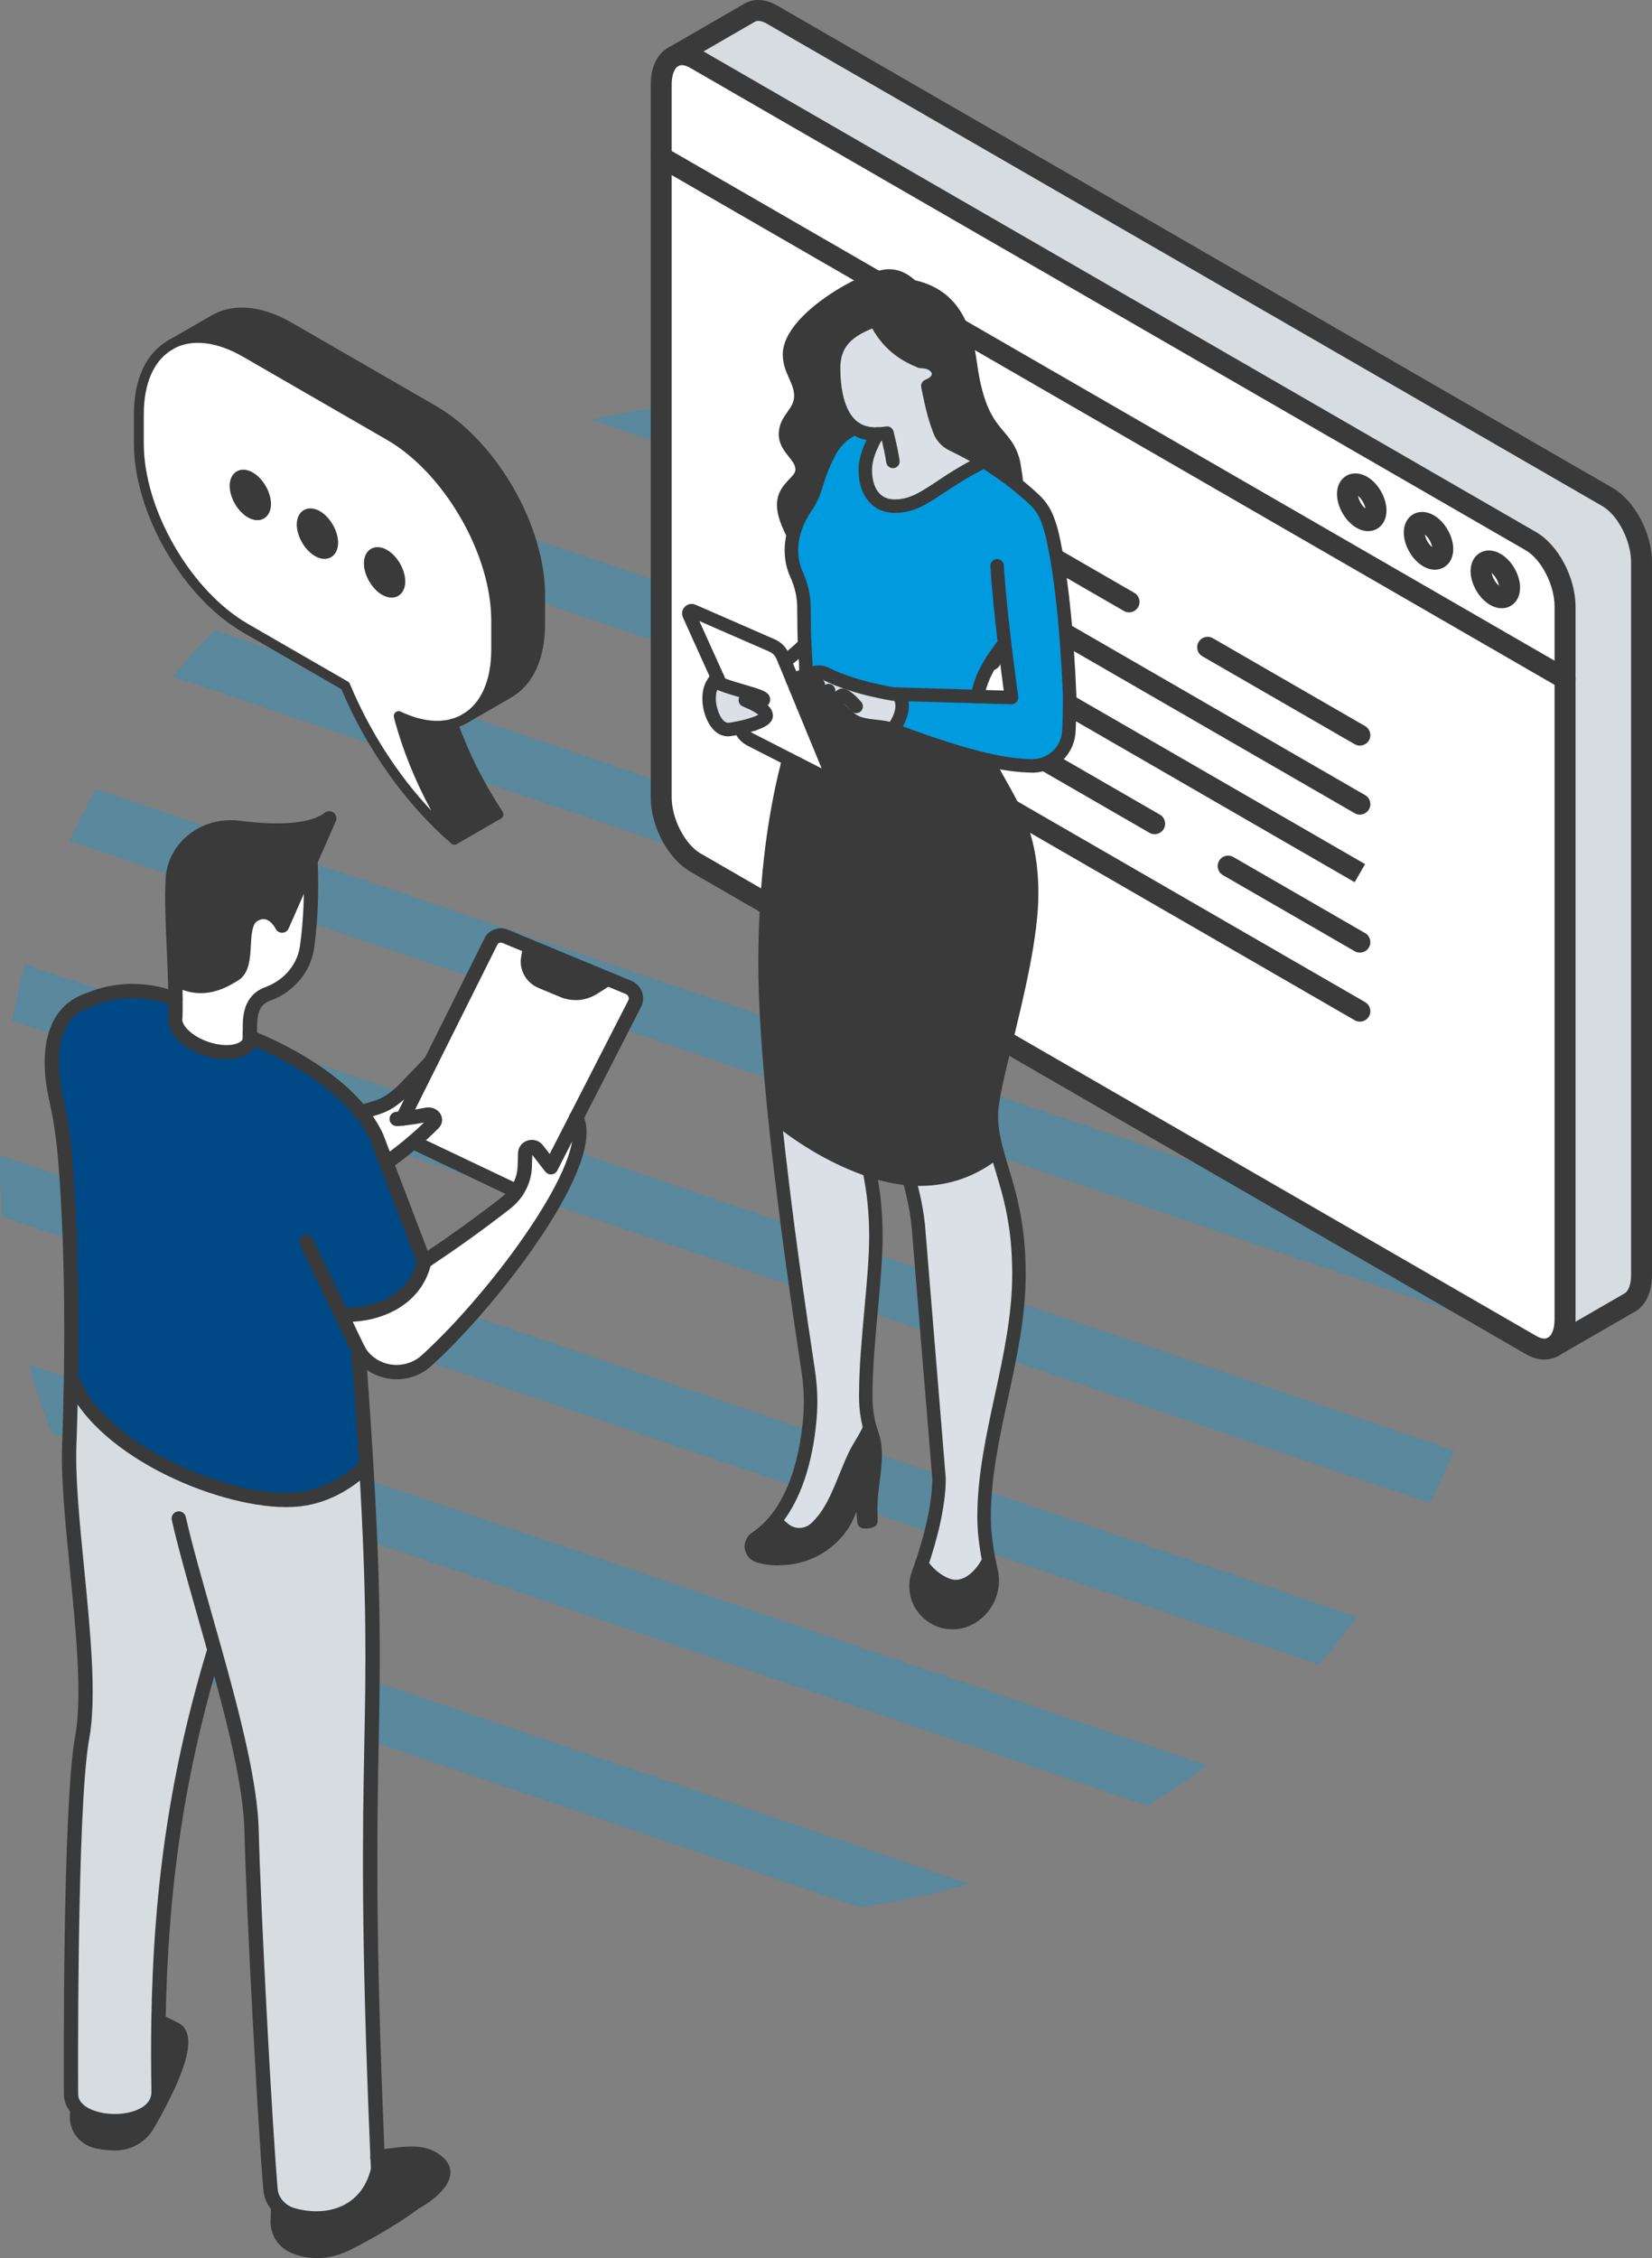
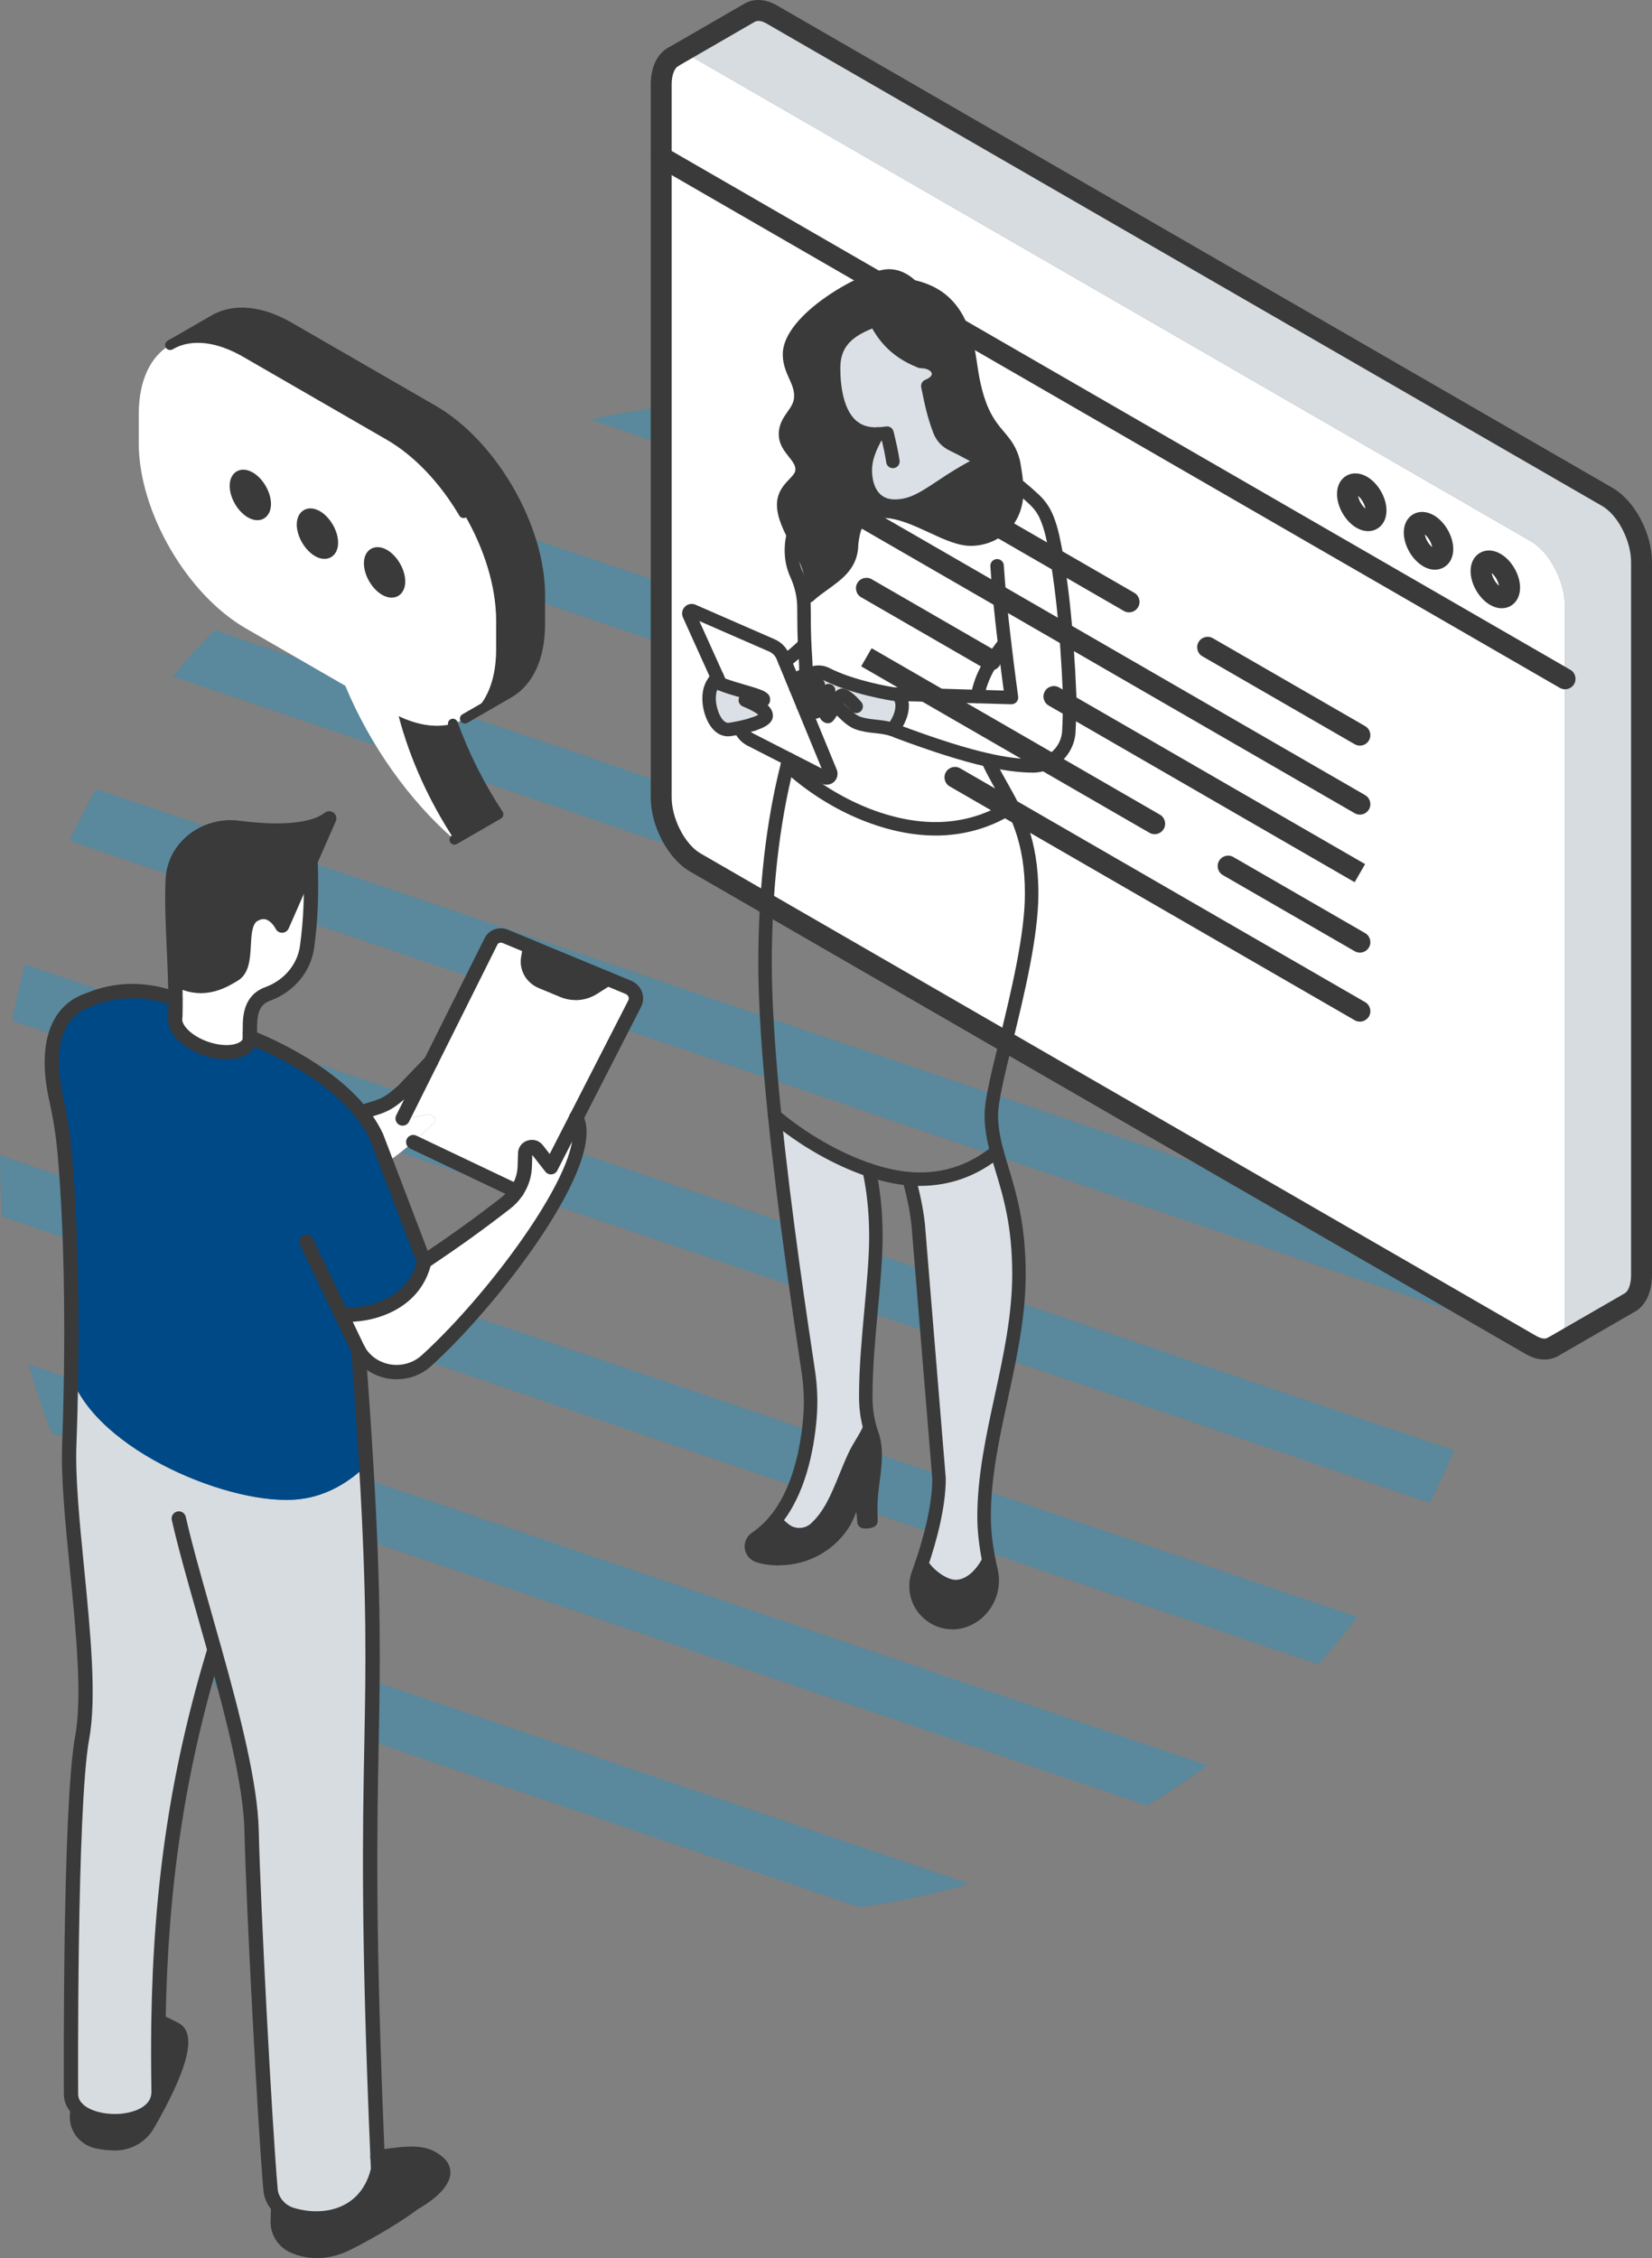
<svg xmlns="http://www.w3.org/2000/svg" id="Layer_2" viewBox="0 0 502.22 686.47">
  <rect x="0" y="0" width="502.22" height="686.47" fill="#808080" stroke="none" />
  <defs>
    <style>.cls-1{fill:#004987;}.cls-1,.cls-2,.cls-3,.cls-4,.cls-5,.cls-6,.cls-7{stroke-width:0px;}.cls-2{opacity:.3;}.cls-2,.cls-7{fill:#009ade;}.cls-3{fill:#fff;}.cls-4{fill:#dae0e5;}.cls-5{fill:#3a3a3a;}.cls-6{fill:#d7dce0;}</style>
  </defs>
  <g id="illustration">
    <path class="cls-2" d="m214.14,122.53c-11.84.82-23.41,2.52-34.65,5.03l227.24,77.3c-8.37-10.04-17.57-19.34-27.49-27.81l-160.96-54.75c-1.38.07-2.76.14-4.15.23Z" />
    <path class="cls-2" d="m120.49,149.66c-6.7,3.63-13.19,7.59-19.46,11.84l347.28,118.13c-2.4-7.26-5.14-14.35-8.22-21.26L120.49,149.66Z" />
    <path class="cls-2" d="m52.56,205.64l407.22,138.52c-.09-2.67-.21-5.34-.4-8.03-.25-3.67-.6-7.3-1.02-10.91L65.25,191.5c-4.42,4.54-8.66,9.26-12.69,14.14Z" />
    <path class="cls-2" d="m29.16,239.85c-2.87,5.13-5.55,10.37-8.03,15.73l433.12,147.33c1.3-5.71,2.38-11.5,3.23-17.36L29.16,239.85Z" />
    <path class="cls-2" d="m7.58,293.14c-1.49,5.64-2.77,11.36-3.83,17.16l430.88,146.57c2.67-5.2,5.15-10.52,7.42-15.93L7.58,293.14Z" />
    <path class="cls-2" d="m0,351.19c-.01,5.49.16,11.02.54,16.59.05.71.12,1.41.17,2.12l400.01,136.07c4.18-4.63,8.17-9.43,11.96-14.39L0,351.19Z" />
    <path class="cls-2" d="m8.71,414.77c2.01,7.1,4.34,14.05,6.98,20.84l333.07,113.3c6.29-3.8,12.38-7.89,18.25-12.25L8.71,414.77Z" />
    <path class="cls-2" d="m261.26,579.77c11.44-1.56,22.58-3.95,33.38-7.1l-250.51-85.21c6.73,9.21,14.12,17.89,22.09,25.97l195.03,66.34Z" />
    <path class="cls-3" d="m201.01,25.71v216.7c0,7.62,4.65,16.49,10.38,19.8l254.03,146.67c2.59,1.49,4.95,1.6,6.77.54l.42-.25c1.95-1.39,3.17-4.22,3.17-8.13v-216.68c0-7.64-4.65-16.51-10.36-19.82L211.39,17.86c-2.5-1.44-4.8-1.58-6.6-.64l-.18.1c-2.2,1.26-3.59,4.22-3.59,8.38Z" />
    <path class="cls-6" d="m227.87,3.89l-23.08,13.33c1.8-.94,4.1-.81,6.6.64l254.03,146.67c5.71,3.31,10.36,12.18,10.36,19.82v216.68c0,3.91-1.23,6.73-3.17,8.13l22.86-13.18c2.2-1.26,3.58-4.2,3.58-8.38v-216.68c0-7.64-4.64-16.51-10.36-19.82L234.65,4.43c-2.59-1.49-4.95-1.6-6.79-.54Z" />
-     <path class="cls-5" d="m472.61,412.33c.64,0,1.29-.19,1.85-.59,2.91-2.08,4.51-5.88,4.51-10.71v-216.68c0-8.77-5.25-18.69-11.95-22.57L212.98,15.11c-3.38-1.95-6.81-2.2-9.66-.7-1.56.81-2.16,2.74-1.34,4.29.82,1.56,2.73,2.16,4.29,1.34,1.16-.61,2.71.1,3.53.58l254.03,146.67c4.75,2.76,8.77,10.57,8.77,17.06v216.68c0,2.64-.69,4.72-1.84,5.54-1.43,1.02-1.76,3.01-.74,4.44.62.87,1.6,1.33,2.59,1.33Z" />
    <path class="cls-5" d="m469.53,413.3c1.51,0,2.95-.38,4.26-1.15,1.52-.89,2.03-2.83,1.14-4.35-.88-1.52-2.83-2.03-4.35-1.14-1.13.67-2.73-.06-3.57-.54l-254.03-146.67c-4.76-2.75-8.79-10.56-8.79-17.05V25.71c0-3.3,1.03-5.07,1.99-5.62,1.52-.87,2.05-2.82,1.18-4.34-.88-1.52-2.82-2.05-4.34-1.18-3.3,1.89-5.19,5.95-5.19,11.14v216.7c0,8.77,5.26,18.68,11.97,22.55l254.03,146.67c1.93,1.12,3.86,1.68,5.7,1.68Z" />
    <path class="cls-5" d="m472.19,412.59c.56,0,1.12-.14,1.63-.45l23.23-13.41c3.28-1.88,5.17-5.94,5.17-11.14v-216.68c0-8.78-5.25-18.7-11.95-22.57L236.24,1.67c-3.51-2.03-7.05-2.22-9.96-.54l-23.19,13.4c-1.54.84-2.11,2.77-1.27,4.31.84,1.54,2.78,2.11,4.31,1.27l23.33-13.48c1.17-.68,2.76.05,3.6.54l254.03,146.67c4.75,2.75,8.77,10.56,8.77,17.06v216.68c0,2.77-.76,4.92-1.98,5.62l-23.33,13.47c-1.51.9-2,2.85-1.09,4.36.6.99,1.65,1.55,2.73,1.55Z" />
    <path class="cls-5" d="m475.78,209.54c1.1,0,2.17-.57,2.76-1.59.88-1.52.36-3.47-1.16-4.34L202.61,44.98c-1.52-.88-3.47-.36-4.34,1.16-.88,1.52-.36,3.46,1.16,4.34l274.76,158.63c.5.29,1.05.43,1.59.43Z" />
    <path class="cls-5" d="m453,183.89c-3.38-1.95-5.93-6.37-5.93-10.27,0-2.49,1.04-4.51,2.86-5.56,1.82-1.05,4.09-.94,6.25.31,3.38,1.95,5.93,6.37,5.93,10.27,0,2.49-1.04,4.51-2.86,5.56-.83.48-1.75.71-2.71.71-1.15,0-2.36-.34-3.54-1.02Zm2.7-5.84c-.22-1.36-1.16-2.97-2.22-3.85.22,1.36,1.16,2.97,2.22,3.85Z" />
    <path class="cls-5" d="m432.69,172.17c-3.38-1.95-5.93-6.37-5.93-10.27,0-2.49,1.04-4.51,2.86-5.56,1.82-1.05,4.1-.94,6.25.3,3.38,1.95,5.93,6.37,5.93,10.27,0,2.49-1.04,4.51-2.86,5.56-.83.48-1.75.72-2.71.72-1.15,0-2.37-.34-3.54-1.02Zm2.7-5.84c-.22-1.36-1.16-2.98-2.23-3.85.22,1.36,1.16,2.98,2.23,3.85Z" />
    <path class="cls-5" d="m412.39,160.45c-3.38-1.95-5.93-6.37-5.93-10.27,0-2.49,1.04-4.51,2.86-5.56,1.82-1.05,4.1-.94,6.25.3,3.38,1.95,5.93,6.37,5.93,10.27,0,2.49-1.04,4.51-2.86,5.56-.83.48-1.75.72-2.71.72-1.15,0-2.36-.34-3.54-1.02Zm2.7-5.84c-.22-1.36-1.16-2.98-2.22-3.85.22,1.36,1.16,2.98,2.22,3.85Z" />
    <path class="cls-5" d="m413.41,226.67c1.1,0,2.17-.57,2.76-1.59.88-1.52.36-3.47-1.16-4.34l-46.29-26.72c-1.52-.88-3.47-.36-4.34,1.16-.88,1.52-.36,3.47,1.16,4.34l46.29,26.72c.5.29,1.05.43,1.59.43Z" />
    <path class="cls-5" d="m343.24,186.15c1.1,0,2.17-.57,2.76-1.59.88-1.52.36-3.46-1.16-4.34l-79.85-46.1-3.18,5.51,79.85,46.1c.5.29,1.05.43,1.59.43Z" />
    <path class="cls-5" d="m413.41,247.65c1.1,0,2.17-.57,2.76-1.59.88-1.52.36-3.47-1.16-4.34l-150.02-86.61c-1.52-.88-3.47-.36-4.34,1.16-.88,1.52-.36,3.47,1.16,4.34l150.02,86.61c.5.29,1.05.43,1.59.43Z" />
    <path class="cls-5" d="m411.82,268.2l3.18-5.51-93.01-53.7c-1.52-.88-3.47-.36-4.34,1.16-.88,1.52-.36,3.46,1.16,4.34l93.01,53.7Z" />
    <path class="cls-5" d="m301.19,203.84c1.1,0,2.17-.57,2.76-1.59.88-1.52.36-3.46-1.16-4.34l-37.8-21.83c-1.52-.87-3.47-.36-4.34,1.16-.88,1.52-.36,3.47,1.16,4.34l37.8,21.82c.5.29,1.05.43,1.59.43Z" />
    <path class="cls-5" d="m413.41,289.6c1.1,0,2.17-.57,2.76-1.59.88-1.52.36-3.47-1.16-4.34l-40.06-23.13c-1.52-.88-3.47-.36-4.34,1.16-.88,1.52-.36,3.46,1.16,4.34l40.06,23.13c.5.29,1.05.43,1.59.43Z" />
    <path class="cls-5" d="m351.02,253.59c1.1,0,2.17-.57,2.76-1.59.88-1.52.36-3.47-1.16-4.34l-87.64-50.6-3.18,5.51,87.64,50.6c.5.29,1.05.43,1.59.43Z" />
    <path class="cls-5" d="m413.41,310.58c1.1,0,2.17-.57,2.76-1.59.88-1.52.36-3.46-1.16-4.34l-123.11-71.08c-1.52-.88-3.46-.36-4.34,1.16-.88,1.52-.36,3.46,1.16,4.34l123.11,71.08c.5.29,1.05.43,1.59.43Z" />
    <path class="cls-3" d="m175.18,339.82l-7.68,15.01-4.18-5.36c-1.14-1.47-3.59-.74-3.65,1.06l-.13,4.09c-.09,2.7-.95,5.31-2.45,7.54l-31.47-14.97c2.13-1.81,4.13-3.69,6.17-5.74,1.18-1.19-.17-2.94-2-2.58-2.37.46-5.1.92-7.38,1.15l26.87-53.84c.76-1.54,2.68-2.22,4.32-1.54l7.56,3.13-.59,3.51c-.5,2.97,1.18,5.88,4.09,7.09l6.54,2.72c2.96,1.23,6.37.94,9.06-.76l4.44-2.81,6.33,2.62c2.01.83,2.88,3.08,1.94,4.95l-17.78,34.73Z" />
    <path class="cls-5" d="m161.15,287.78l23.54,9.76-4.44,2.81c-2.69,1.69-6.1,1.99-9.06.76l-6.54-2.72c-2.91-1.21-4.59-4.12-4.09-7.09l.59-3.51Z" />
    <path class="cls-3" d="m175.18,339.82c7.23,12.45-24.37,54.62-45.53,73.84-2.44,2.22-5.69,3.46-9.05,3.46-.28,0-.55-.01-.82-.03-4.63-.24-8.75-2.83-10.85-6.72-.09-.17-.17-.33-.26-.51l-4.94-10.29c8.58.73,22.18-2.9,25.24-16,10.14-6.81,17.05-11.83,24.74-17.79,1.35-1.04,2.47-2.26,3.37-3.62,1.5-2.23,2.36-4.83,2.45-7.54l.13-4.09c.06-1.81,2.51-2.54,3.65-1.06l4.18,5.36,7.68-15.01Z" />
    <path class="cls-5" d="m133.35,657.55c5.58,5.06-7.24,12.02-7.24,12.02,0,0-7.42,5.78-20.36,12.32-7.04,3.55-12.77,2.55-16.51.91-3.04-1.35-4.88-4.35-4.79-7.51l.13-4.55c1.14,1.22,2.63,2.14,4.35,2.63,11.15,3.23,23.1-.82,26.01-13.87-.05-1.24-.1-2.47-.17-3.69,9.73-1.41,14.45-2.03,18.59,1.74Z" />
    <path class="cls-3" d="m122.4,340.03c2.28-.23,5.01-.69,7.38-1.15,1.83-.36,3.18,1.38,2,2.58-2.04,2.05-4.05,3.92-6.18,5.73-2.49,2.14-5.13,4.19-8.13,6.32l-3.06-8.01c-1.23-2.6-2.82-5.06-4.65-7.35l4.15-1.26c3.83-1.17,5.44-2.5,8.52-5.18l8.56-8.92-8.6,17.24Z" />
    <path class="cls-6" d="m65.21,501.6c-10.51,34.66-16.29,68.77-17.01,112.85-.1,6.85-.09,13.93.04,21.31.03,1.38-.29,2.62-.88,3.68-3.76,6.78-18.47,6.99-23.81,1.67-1.22-1.22-1.95-2.72-1.95-4.5,0,0-.53-87.09,3.4-108.41,3.92-21.32-4.81-65.2-3.92-88.97.23-6.11.42-13.19.54-20.84,7.91,22.79,49.16,39.68,69.31,37.39,9.01-1.01,15.9-5.86,20.4-10.23,5.09,85.58-2.81,79.14,3.44,210.26.06,1.22.12,2.45.17,3.69-2.91,13.05-14.86,17.1-26.01,13.87-1.72-.49-3.2-1.41-4.35-2.63-1.32-1.4-2.17-3.18-2.33-5.13-1.68-19.16-5.2-85.34-5.76-109.09-.32-14.18-5.67-34.95-11.27-54.92Z" />
    <path class="cls-1" d="m108.67,409.87c.09.18.17.35.26.51,1.01,13.31,1.79,24.89,2.4,35.16-4.5,4.37-11.38,9.22-20.4,10.23-20.15,2.28-61.4-14.6-69.31-37.39.31-20.79-.01-45.84-1.88-67.31-.49-5.61-1.32-11.19-2.56-16.7-1.92-8.52-3.97-25.89,9.78-30.37,4.01-1.7,8.42-2.67,13.04-2.7,4.44-.03,8.95.76,13.34,2.49.01,1.76,0,3.53-.04,5.31-.06.31-.08.64-.06,1,.19,3.85,5.58,8.05,11.9,9.4,5.53,1.17,9.96-.26,10.86-3.2.09-.28.14-.6.14-.92,7.09,2.86,23.86,10.58,33.64,22.78,1.83,2.28,3.42,4.74,4.65,7.35l14.55,38.1c-3.06,13.1-16.65,16.72-25.23,15.99l4.94,10.29Z" />
    <path class="cls-5" d="m100.07,248.79l-14.33,32.59s-3.1-6.38-8.51-3.33c-5.41,3.05-.97,15.11-6.08,18.2-3.83,2.33-10.05,5.87-17.93,1.18-.33-10.87-1.17-21.2-.71-30.16.51-9.72,9.77-16.92,19.95-15.6,10.08,1.31,21.92,1.59,27.61-2.87Z" />
    <path class="cls-3" d="m53.29,309.08c.04-1.78.05-3.55.04-5.31,0-2.13-.05-4.26-.12-6.35,7.88,4.69,14.1,1.15,17.93-1.18,5.1-3.09.67-15.15,6.08-18.2,5.41-3.05,8.51,3.33,8.51,3.33l8.68-19.73c.33,9.36.15,17.29-1.05,26.16-.87,6.44-5.42,11.88-11.81,14.27-.06.01-.11.04-.18.06-4.66,1.8-5.4,5.69-5.4,10.46v3.67c-.87,2.95-5.33,4.36-10.86,3.2-6.32-1.35-11.71-5.55-11.9-9.4-.02-.36,0-.69.06-1Z" />
    <path class="cls-3" d="m75.98,315.3s.09.04.14.06c0,.32-.05.64-.14.92v-.98Z" />
    <path class="cls-3" d="m76.12,314.94c0,.14.01.28,0,.42-.05-.03-.1-.05-.14-.06v-1.24c.08.29.12.59.14.88Z" />
    <path class="cls-5" d="m53.23,616.88c4.59,2.45-.27,14-4.99,23.01l-.88-.46c.59-1.06.91-2.29.88-3.68-.13-7.37-.14-14.46-.04-21.31,1.68.74,3.38,1.56,5.03,2.44Z" />
    <path class="cls-5" d="m47.36,639.43l.88.46c-1.17,2.23-2.33,4.29-3.33,6.04-2,3.45-5.81,5.68-9.97,5.64-1.96-.03-3.7-.23-5.38-.59-3.81-.83-6.37-4.19-6.13-7.88l.13-2c5.33,5.32,20.04,5.11,23.81-1.67Z" />
    <path class="cls-5" d="m96.14,676.59c-2.56,0-5.2-.37-7.83-1.14-2.05-.58-3.89-1.7-5.33-3.23-1.7-1.79-2.71-4.02-2.91-6.43-1.72-19.66-5.22-86.01-5.76-109.23-.31-13.85-5.56-34.32-11.19-54.38-1.03-3.68-2.06-7.33-3.08-10.9-3.05-10.76-5.94-20.93-7.81-29.17-.27-1.17.47-2.34,1.64-2.61,1.19-.27,2.34.47,2.61,1.64,1.84,8.13,4.71,18.24,7.75,28.95,1.02,3.58,2.05,7.24,3.08,10.92,5.7,20.33,11.02,41.12,11.35,55.45.54,23.16,4.03,89.35,5.75,108.95.12,1.42.73,2.74,1.75,3.82.9.96,2.06,1.66,3.36,2.03,5.77,1.67,11.55,1.17,15.86-1.39,3.7-2.19,6.25-5.85,7.37-10.59-.05-1.14-.1-2.26-.15-3.38-2.93-68.69-2.35-99.07-1.84-125.87.45-23.42.83-43.64-1.59-84.37-.63-10.73-1.41-22.22-2.4-35.13-.09-1.2.81-2.25,2.01-2.34,1.21-.1,2.25.81,2.34,2.01.98,12.93,1.77,24.45,2.4,35.2,2.43,40.9,2.05,61.2,1.6,84.71-.51,26.74-1.08,57.04,1.84,125.58.06,1.2.11,2.44.17,3.69,0,.19-.01.38-.05.56-1.35,6.07-4.63,10.8-9.46,13.66-3.31,1.96-7.28,2.96-11.46,2.96Z" />
    <path class="cls-5" d="m26.95,306.17c-.85,0-1.65-.5-2.01-1.33-.47-1.11.05-2.39,1.15-2.86,4.4-1.87,9.07-2.84,13.87-2.88,4.89,0,9.64.86,14.16,2.64,1.12.44,1.67,1.7,1.23,2.82-.44,1.12-1.71,1.67-2.82,1.23-3.94-1.55-8.09-2.33-12.33-2.33h-.2c-4.22.04-8.33.89-12.2,2.53-.28.12-.57.17-.85.17Z" />
    <path class="cls-5" d="m105.8,401.84c-.78,0-1.53-.03-2.25-.09-1.2-.1-2.09-1.16-1.98-2.35.1-1.2,1.18-2.09,2.35-1.98,7.73.65,20.2-2.62,22.94-14.33.27-1.17,1.44-1.9,2.62-1.62,1.17.28,1.9,1.45,1.62,2.62-3.11,13.28-16.07,17.76-25.3,17.76Z" />
    <path class="cls-5" d="m128.96,385.77c-.88,0-1.7-.53-2.03-1.4l-14.52-38.02c-1.11-2.33-2.57-4.63-4.35-6.84-9.53-11.89-26.08-19.43-32.75-22.12-.05-.02-.09-.04-.14-.06-1.06-.43-1.62-1.61-1.25-2.71.38-1.14,1.61-1.76,2.75-1.38.09.03.21.08.33.14,7.03,2.84,24.32,10.76,34.46,23.41,2.01,2.5,3.66,5.12,4.92,7.78.02.05.05.1.07.15l14.55,38.1c.43,1.12-.13,2.38-1.26,2.81-.26.1-.52.14-.78.14Zm-53.8-68.44s.09.03.13.05c-.04-.01-.09-.03-.13-.05Z" />
-     <path class="cls-5" d="m87,458.16c-22.03,0-59.62-16.5-67.45-39.06-.39-1.14.21-2.38,1.34-2.77,1.14-.4,2.38.21,2.77,1.34,7.5,21.6,47.28,38.17,67.01,35.95,8.61-.97,15.15-5.77,19.12-9.63.41-.39.95-.62,1.52-.62,1.2,0,2.18.98,2.18,2.18,0,.68-.31,1.28-.79,1.68-4.47,4.31-11.8,9.62-21.54,10.71-1.31.15-2.71.22-4.17.22Z" />
+     <path class="cls-5" d="m87,458.16Z" />
    <path class="cls-5" d="m75.98,318.46c-.22,0-.45-.04-.67-.11-1.15-.37-1.77-1.59-1.41-2.74.02-.08.04-.16.04-.24,0-.07,0-.13,0-.2-.01-.26-.04-.4-.08-.56-.31-1.16.39-2.35,1.55-2.66,1.17-.3,2.35.39,2.66,1.55.12.47.19.91.21,1.35.02.15.02.38,0,.61,0,.5-.09,1-.25,1.48-.3.92-1.15,1.51-2.07,1.51Z" />
    <path class="cls-5" d="m68.83,322.06c-1.31,0-2.71-.15-4.16-.45-7.46-1.59-13.31-6.48-13.62-11.39-.02-.64.01-1.12.1-1.58.24-1.18,1.4-1.94,2.57-1.69,1.18.24,1.93,1.4,1.69,2.57-.01.07-.03.21-.02.48.16,2.45,4.37,6.11,10.17,7.34,4.55.96,7.86-.12,8.32-1.68.34-1.15,1.55-1.81,2.71-1.47,1.15.34,1.81,1.55,1.47,2.71-.97,3.26-4.54,5.16-9.24,5.16Z" />
    <path class="cls-5" d="m53.29,311.3h-.02c-1.19-.01-2.15-.95-2.15-2.14,0,0,.05-3.63.04-5.37,0-2.26-.06-4.53-.11-6.26,0-.02,0-.05,0-.07-.1-3.21-.24-6.38-.38-9.48-.33-7.42-.65-14.43-.32-20.83.27-5.11,2.65-9.78,6.7-13.15,4.31-3.59,10.04-5.23,15.7-4.5,12.67,1.64,21.89.78,25.99-2.43.79-.62,1.89-.62,2.68,0,.79.61,1.06,1.68.66,2.6l-14.33,32.59c-.34.78-1.1,1.28-1.95,1.3-.85.02-1.63-.46-2-1.22-.31-.62-1.46-2.37-2.94-2.82-.78-.24-1.61-.09-2.54.43-1.71.96-1.89,4.28-2.06,7.48-.22,4.02-.46,8.57-3.96,10.69-3.11,1.89-9.16,5.58-16.8,2.8.02.93.03,1.89.03,2.86.01,1.76,0,3.55-.04,5.35-.03,1.19-1,2.17-2.18,2.17Zm2.06-15.18c5.94,3,10.67.7,14.66-1.73,1.53-.93,1.71-4.12,1.87-7.2.23-4.17.48-8.9,4.27-11.04,1.99-1.12,4.06-1.4,6-.79,1.23.38,2.25,1.06,3.06,1.8l10.5-23.86c-5.57,1.65-13.45,1.83-23.53.52-4.47-.58-8.97.71-12.35,3.52-3.11,2.59-4.93,6.15-5.14,10.03-.32,6.19,0,13.09.32,20.41.12,2.73.25,5.51.34,8.33Z" />
    <path class="cls-5" d="m75.98,318.46c-1.2,0-2.18-.97-2.18-2.17v-3.68c0-3.23,0-9.96,6.81-12.5.08-.04.17-.07.27-.1,5.61-2.13,9.56-6.91,10.32-12.49,1.1-8.09,1.4-15.56,1.03-25.79-.04-1.2.9-2.21,2.1-2.25,1.24-.08,2.21.9,2.25,2.1.37,10.36.05,18.3-1.07,26.54-.98,7.2-6.03,13.34-13.2,16.02-.05.02-.1.04-.15.05-3.03,1.17-4.01,3.3-4.01,8.43v3.67c0,1.2-.98,2.18-2.18,2.18Z" />
    <path class="cls-5" d="m96.33,686.47c-3.21,0-5.91-.77-7.97-1.68-3.82-1.7-6.21-5.45-6.1-9.57l.13-4.55c.03-1.2,1.04-2.19,2.24-2.11,1.2.03,2.15,1.04,2.11,2.24l-.13,4.55c-.07,2.34,1.31,4.49,3.5,5.46,3.15,1.38,8.27,2.36,14.65-.86,12.6-6.37,19.93-12.04,20-12.09.09-.07.19-.14.3-.19,2.87-1.56,7.24-4.9,7.5-7.09.04-.35,0-.79-.68-1.41-3.28-2.99-6.88-2.64-16.81-1.2-1.19.18-2.29-.65-2.47-1.84-.17-1.19.65-2.29,1.84-2.47,9.6-1.39,15.4-2.23,20.37,2.29,2.01,1.82,2.24,3.81,2.08,5.15-.61,5.04-7.77,9.31-9.59,10.31-1.13.86-8.42,6.29-20.57,12.43-3.85,1.94-7.35,2.64-10.4,2.64Z" />
    <path class="cls-5" d="m35.04,653.75h-.13c-2.03-.03-3.94-.24-5.82-.64-4.87-1.07-8.16-5.34-7.85-10.16l.13-2c.08-1.2,1.09-2.1,2.31-2.03,1.2.08,2.11,1.11,2.03,2.31l-.13,2c-.17,2.66,1.68,5.02,4.42,5.62,1.59.34,3.21.52,4.95.54,3.32-.02,6.41-1.72,8.06-4.56.98-1.7,2.13-3.75,3.29-5.95,7.52-14.36,7.14-19.41,5.89-20.08-1.54-.82-3.18-1.61-4.88-2.36-1.1-.49-1.6-1.77-1.11-2.87.49-1.1,1.77-1.59,2.87-1.11,1.8.8,3.54,1.64,5.16,2.5,5.07,2.7,3.77,10.95-4.08,25.94-1.19,2.27-2.37,4.36-3.37,6.11-2.42,4.17-6.91,6.74-11.76,6.74Z" />
    <path class="cls-5" d="m120.59,419.3c-.32,0-.62-.01-.92-.03-5.36-.31-10.2-3.32-12.66-7.86-.08-.15-.15-.29-.22-.44l-15.57-32.5c-.52-1.08-.06-2.38,1.02-2.9,1.09-.52,2.38-.06,2.9,1.02l15.7,32.76c1.74,3.21,5.21,5.34,9.05,5.57.21,0,.45.02.69.02,2.8,0,5.56-1.05,7.58-2.89,21.83-19.82,51.34-60.42,45.12-71.14-.07-.13-.13-.26-.18-.4-.27-.77-.1-1.66.51-2.28.85-.85,2.23-.85,3.08,0,.17.17.32.38.43.61,7.95,14.27-25.21,57.53-46.02,76.42-2.85,2.6-6.59,4.03-10.51,4.03Z" />
    <path class="cls-5" d="m34.95,647c-4.66,0-9.83-1.26-12.94-4.36-1.69-1.69-2.59-3.78-2.59-6.04-.02-3.55-.48-87.53,3.43-108.8,2.21-12.01.27-31.66-1.6-50.67-1.41-14.29-2.74-27.79-2.36-37.98.25-6.59.43-13.59.54-20.8.26-17.78.15-43.83-1.88-67.09-.49-5.65-1.34-11.18-2.52-16.41-3.91-17.33.18-29.33,11.23-32.92,1.15-.37,2.37.26,2.74,1.4.37,1.14-.25,2.37-1.4,2.74-11.84,3.85-10.3,19.08-8.33,27.82,1.22,5.43,2.1,11.15,2.61,16.99,2.04,23.44,2.16,49.65,1.89,67.52-.11,7.25-.29,14.28-.54,20.91-.37,9.9.95,23.25,2.34,37.39,1.9,19.31,3.87,39.28,1.55,51.89-3.84,20.87-3.37,107.13-3.36,108,0,1.12.43,2.09,1.31,2.97,2.38,2.37,7.7,3.6,12.66,2.9,3.75-.53,6.55-2.01,7.7-4.08.42-.76.63-1.63.61-2.58-.13-7.36-.14-14.55-.04-21.38.68-41.69,5.95-76.68,17.1-113.45.35-1.15,1.56-1.8,2.72-1.45,1.15.35,1.8,1.57,1.45,2.72-11.03,36.37-16.24,70.99-16.92,112.25-.1,6.78-.09,13.92.04,21.23.03,1.72-.36,3.33-1.16,4.77-1.85,3.32-5.72,5.55-10.91,6.28-1.07.15-2.22.23-3.4.23Z" />
    <path class="cls-5" d="m109.76,340.32c-.93,0-1.8-.61-2.08-1.55-.35-1.15.3-2.37,1.45-2.71l4.15-1.26c3.29-1,4.56-1.99,7.66-4.67l8.49-8.85c.83-.87,2.21-.9,3.08-.06.87.83.9,2.21.06,3.08l-8.56,8.92s-.09.09-.14.14c-3.25,2.82-5.13,4.34-9.32,5.62l-4.16,1.26c-.21.06-.42.09-.63.09Z" />
-     <path class="cls-5" d="m117.48,355.68c-.68,0-1.35-.32-1.78-.92-.7-.98-.46-2.34.52-3.04,2.95-2.09,5.56-4.12,7.97-6.19,1.58-1.35,3.13-2.75,4.69-4.26-1.91.34-4.19.72-6.25.92-.66.08-1.33.12-1.93.15-1.17.03-2.22-.87-2.28-2.07-.06-1.2.87-2.22,2.07-2.28.5-.02,1.06-.06,1.65-.13,2.47-.25,5.29-.75,7.22-1.13,1.88-.36,3.77.47,4.61,2.04.75,1.4.5,3.05-.65,4.2-2.12,2.13-4.19,4.05-6.32,5.86-2.5,2.15-5.21,4.26-8.28,6.44-.38.27-.82.4-1.26.4Z" />
    <path class="cls-5" d="m128.96,385.77c-1.2,0-2.18-.98-2.18-2.18,0-.64.28-1.22.73-1.62.08-.07.16-.14.25-.2,9.54-6.4,16.44-11.37,24.62-17.71,1.15-.88,2.12-1.92,2.89-3.09,1.3-1.93,2.01-4.14,2.09-6.41l.13-4.08c.06-1.74,1.19-3.21,2.88-3.75,1.74-.56,3.57,0,4.67,1.42l2.07,2.66,23.9-46.7c.22-.43.15-.81.06-1.06-.15-.4-.46-.71-.89-.89l-37.43-15.5c-.58-.23-1.28-.02-1.53.49l-26.87,53.85c-.54,1.08-1.84,1.51-2.92.98-1.08-.54-1.51-1.84-.98-2.92l26.87-53.84c1.26-2.57,4.38-3.71,7.1-2.58l37.43,15.5c1.54.64,2.75,1.88,3.31,3.4.55,1.5.46,3.11-.27,4.55l-25.46,49.74c-.34.66-.99,1.11-1.73,1.18-.73.08-1.47-.24-1.92-.83l-3.96-5.07-.11,3.59c-.1,3.09-1.08,6.1-2.82,8.68-1.03,1.56-2.33,2.95-3.85,4.12-8.24,6.39-15.2,11.39-24.79,17.83-.36.27-.81.43-1.29.43Z" />
    <path class="cls-5" d="m157.09,364.34c-.31,0-.63-.07-.93-.21l-31.47-14.97c-1.09-.52-1.55-1.82-1.03-2.9.52-1.09,1.81-1.55,2.9-1.03l31.47,14.97c1.09.52,1.55,1.82,1.03,2.9-.37.78-1.15,1.24-1.97,1.24Z" />
    <path class="cls-5" d="m174.99,304.03c-1.57,0-3.15-.31-4.63-.92l-6.54-2.72c-3.85-1.59-6.07-5.48-5.4-9.46l.59-3.51c.2-1.19,1.33-1.98,2.51-1.79,1.19.2,1.99,1.32,1.79,2.51l-.59,3.51c-.33,1.96.81,3.9,2.77,4.72l6.54,2.72c2.31.96,4.95.74,7.07-.59l4.43-2.8c1.02-.64,2.36-.34,3.01.67.64,1.02.34,2.36-.67,3.01l-4.44,2.81c-1.95,1.22-4.19,1.85-6.43,1.85Z" />
    <path class="cls-5" d="m243.85,142.72c.01,3.95-5.63,5.16-5.61,10.75.03,7.2,8.4,15.77,8.42,23.51,0,1.4-.25,2.8-.87,4.19,5.47-5.08,13.11-7.44,13.08-15.96.6-4.48,1.36-9.81,9.38-9.84,9.41-.04,19.45,8.53,26.89,8.5,6.97-.03,13.98-5.12,13.94-14.8-.01-2.76-.48-5.48-.95-8.23-2.36-10.39-10.09-7.48-13.18-30.27-1.85-13.62-6.79-21.16-17.78-23.52-1.91-1.81-4.17-3.21-6.98-3.2-6.77.03-30.24,13.05-30.2,23.91.02,5.03,3.43,7.78,3.44,12.6.02,5.11-4.69,6.82-4.67,11.62.02,4.6,5.05,6.46,5.06,10.74Z" />
    <path class="cls-5" d="m245.8,183.22c-.41,0-.83-.13-1.19-.38-.79-.56-1.08-1.61-.68-2.49.47-1.06.7-2.16.69-3.35-.01-3.44-2.09-7.4-4.09-11.23-2.12-4.05-4.32-8.24-4.33-12.28-.01-3.86,2.15-6.13,3.73-7.79,1.2-1.26,1.88-2.02,1.88-2.96,0-1.32-.77-2.34-2.01-3.9-1.35-1.69-3.04-3.79-3.05-6.84-.01-3.01,1.4-5.02,2.65-6.8,1.09-1.54,2.02-2.88,2.02-4.82,0-1.95-.71-3.51-1.52-5.32-.9-2.01-1.92-4.3-1.93-7.27-.03-7.35,8.4-14.25,13.43-17.71,6.93-4.77,14.84-8.24,18.81-8.25h.04c2.8,0,5.39,1.1,7.93,3.36,11.01,2.57,16.83,10.34,18.83,25.12,1.82,13.39,5.18,17.37,8.15,20.89,2.04,2.42,3.98,4.7,5,9.21,0,.04.02.07.02.11l.02.14c.46,2.73.94,5.55.95,8.43.04,11.02-8.01,16.82-15.98,16.85h-.04c-3.95,0-8.21-1.98-12.72-4.07-4.7-2.18-9.56-4.43-14.08-4.43h-.05c-5.93.02-6.68,3.02-7.34,7.93-.04,7.19-4.72,10.55-9.25,13.81-1.53,1.1-3.11,2.23-4.49,3.51-.39.36-.89.55-1.39.55Zm24.44-97.31h-.02c-2.69.01-9.76,2.89-16.5,7.53-7.31,5.03-11.67,10.39-11.66,14.32,0,2.11.77,3.82,1.57,5.62.87,1.95,1.86,4.17,1.87,6.98.01,3.25-1.53,5.43-2.76,7.19-1.07,1.52-1.91,2.72-1.91,4.43,0,1.62,1,2.86,2.15,4.3,1.36,1.7,2.9,3.62,2.91,6.44.01,2.63-1.59,4.31-3.01,5.8-1.4,1.47-2.61,2.74-2.6,4.95.01,3.04,1.88,6.61,3.86,10.39,2.11,4.04,4.3,8.21,4.54,12.41.2-.15.4-.29.6-.43,4.23-3.04,7.57-5.44,7.55-10.61,0-.09,0-.19.02-.28.58-4.33,1.55-11.58,11.4-11.61h.06c5.42,0,10.93,2.56,15.8,4.81,4.09,1.9,7.96,3.69,11,3.69h.03c5.76-.02,11.94-4.02,11.9-12.74,0-2.55-.44-5.08-.9-7.76v-.08c-.82-3.49-2.28-5.23-4.14-7.42-3.17-3.74-7.1-8.41-9.08-22.98-1.82-13.41-6.5-19.72-16.18-21.79-.37-.08-.7-.26-.98-.52-1.9-1.8-3.66-2.63-5.54-2.63Z" />
    <path class="cls-4" d="m232.92,217.59c0-1.74-2.99-3.35-6.34-4.74,1.39.23,2.62.37,3.47.37.92,0,2.01-.1,2.01-.55,0-1.25-8-2.72-13.11-4.79l-.92-2.05c-1.56,2-2.48,3.56-2.48,6.52,0,3.56,1.95,9.43,5.84,9.43.27,0,1.83-.23,3.72-.64,1.21-.26,2.55-.59,3.78-.99,1.9-.61,3.52-1.36,3.92-2.19.06-.13.1-.26.1-.39Z" />
    <path class="cls-4" d="m266.77,131.94c-2.19,3.66-3.71,7.45-3.71,10.9,0,5.74,2.61,11.03,8.98,11.03,8.5,0,12.75-6.55,27.08-13.58-1.11-.68-2.23-1.34-3.37-1.98-1.84-1-3.94-2.11-6.22-3.21-1.77-.85-3.16-2.33-3.86-4.16-2.01-5.27-2.79-9.69-3.61-13.6,2.27-.9,3.27-2.32,3.27-3.68,0-1.96-2.07-3.79-5.42-3.79h-.02c-3.97-1.61-9.81-4.48-13.75-12.58-8.84,3.18-12.72,7.23-12.72,14.63,0,6.8,1.38,14.77,6.49,18.25,1.65,1.12,3.69,1.78,6.19,1.78.22,0,.44,0,.66-.01Z" />
    <path class="cls-5" d="m279.16,478.39c-1.55,4.23-.38,8.98,2.95,12,3.34,3.03,8.17,3.73,12.23,1.77,5.45-2.62,8.33-8.69,6.95-14.57-.24-1.04-.47-2.1-.69-3.15-2.29,4.43-5.92,7.88-10.09,7.88-3.19,0-7.78-2.93-10.32-6.85-.33.98-.68,1.96-1.03,2.92Z" />
    <path class="cls-3" d="m230.06,213.23c-.85,0-2.09-.15-3.47-.37,3.34,1.39,6.34,3,6.34,4.74,0,.13-.03.26-.1.39-.4.83-2.02,1.58-3.92,2.19-1.23.39-2.57.73-3.78.99l.13.65c.59,1.31,1.61,2.38,2.89,3.03l22.55,11.53c.48.24,1.06.16,1.45-.2.4-.37.52-.93.32-1.43l-14.49-35.16c-.62-1.5-1.8-2.71-3.29-3.36l-24.09-10.51c-.33-.14-.71-.07-.96.18s-.32.63-.17.96l9.5,21.04c5.11,2.06,13.11,3.53,13.11,4.79,0,.45-1.1.55-2.01.55Z" />
    <path class="cls-4" d="m235.52,339.23c3.1,30.34,7.86,62.05,10.2,77.56.71,4.74.91,9.56.5,14.33-.94,11.01-3.8,23.01-10.62,31.19.87.9,1.83,1.79,2.83,2.6,2.81,2.28,6.87,2.13,9.53-.32,5.93-5.47,7.92-13.58,11.78-21.91,1.57-3.38,3.54-5.71,4.69-8.71-.82-2.92-1.2-5.96-1.22-9.01,0-.34,0-.68,0-1.02,0-15.18,3.08-35.01,3.08-47.88,0-8.54-.91-15.04-2.06-20.4-10.53-3.55-21.02-9.97-28.7-16.44Z" />
    <path class="cls-4" d="m253.81,214.42c2.47,1.62,4.18,4.37,7.01,5.38,3.44,1.23,7.08.81,10.53,1.98,1.7-2.13,2.92-4.81,2.92-7.18,0-1.34-.39-2.57-1.28-3.55l-1.28-.04s-12.03-1.8-20.49-6.09c-1.15-.58-2.48-.73-3.72-.4-.92.24-1.74.48-2.5.72-1.63.52-2.94,1.01-4.11,1.41l1.06,2.58c.92.01,1.89-.05,2.86-.18,1.33-.17,2.68-.46,3.97-.88-2.15,3.15-2.65,8.37-1.08,8.3,1.58-.07,2-4.58,4.22-6.51-.64,2.22-2,7.44-.22,7.87.77-.87,1.46-2.2,2.1-3.42Z" />
-     <path class="cls-5" d="m239.39,232.52c-4.93,19.35-6.81,40.03-6.81,60.47,0,13,1.21,29.41,2.93,46.24,7.69,6.48,18.18,12.9,28.7,16.44,4.09,1.38,8.2,2.32,12.14,2.66,1.08.1,2.16.14,3.21.14,8.23,0,16.22-2.53,23.45-8.47-.98-3.64-1.67-7.17-1.67-11.08,0-10.32,12.26-45.58,12.26-67.31s-8.31-29.41-13.33-40.57c-6.96-1.56-15.76-4.29-27.48-8.68-.48-.24-.96-.44-1.45-.6-3.45-1.17-7.09-.75-10.53-1.98-2.83-1.01-4.54-3.76-7.01-5.38-.64,1.22-1.33,2.55-2.1,3.42-1.79-.43-.43-5.65.22-7.87-2.22,1.93-2.65,6.44-4.22,6.51-1.57.07-1.07-5.15,1.08-8.3-1.29.41-2.64.71-3.97.88-.15,1.82-.38,3.64-.69,5.44l8.35,20.25c.21.5.08,1.07-.32,1.43-.39.36-.97.44-1.45.2l-10.86-5.55c-.15.56-.3,1.13-.44,1.7Z" />
    <path class="cls-4" d="m276.36,358.34c1.1,4.16,2.18,8.5,2.78,13.96,0,.04,6.32,77.11,6.32,77.15,0,7.66-2.26,17.19-5.27,26.02,2.54,3.92,7.13,6.85,10.32,6.85,4.18,0,7.8-3.45,10.09-7.88-.89-4.49-1.46-9.07-1.46-13.33,0-24.57,10.6-48.47,10.6-73.82,0-18.37-4.28-28.18-6.73-37.27-7.23,5.94-15.22,8.47-23.45,8.47-1.06,0-2.13-.05-3.21-.14Z" />
    <path class="cls-5" d="m235.59,462.33c-1.69,2.03-3.63,3.83-5.84,5.32-1.12.76-1.61,2.18-1.13,3.5.33.89,1.09,1.54,2,1.83,1.64.52,3.67.86,6.32.86,8.04,0,15.87-4.29,19.95-11.45,1.65-3.21,2.78-6.81,3.61-10.48,1.37,3.22,1.97,7.16,2.17,10.73.2.04.41.06.61.06.5,0,1.02-.11,1.52-.29-.04-1.32-.08-2.64-.08-3.96,0-5.87,1.36-10.79,1.36-16.06,0-2.24-.27-4.34-1.02-6.43-.23-.65-.44-1.31-.63-1.97-1.15,3-3.12,5.33-4.69,8.71-3.86,8.33-5.85,16.44-11.78,21.91-2.66,2.45-6.71,2.6-9.53.32-1-.81-1.96-1.7-2.83-2.6Z" />
    <path class="cls-3" d="m241.95,209.23l2.17,5.26c.31-1.8.54-3.62.69-5.44-.97.13-1.93.19-2.86.18Z" />
-     <path class="cls-7" d="m307.49,212.05s-1.02-7.32-2.11-16.5c-3.8,4.9-7.16,9.83-8.22,16.2l10.33.3Zm-62.49-6.82c.03-1.89-.02-3.78-.16-5.67-.08-1.12-.16-2.33-.22-3.67-.13-2.84-.2-6.28-.2-10.66v-.5c0-3.51-.83-6.95-2.29-10.16-.98-2.16-1.53-4.56-1.53-7.29,0-4.57,1.69-9.09,4.34-13.03,1.37-2.03,2.43-4.24,3.11-6.59,1.13-3.94,2.55-7.37,4.29-10.6,1.95-3.45,4.56-5.64,7.57-6.89,1.65,1.12,3.69,1.78,6.19,1.78.22,0,.44,0,.66-.01-2.19,3.66-3.71,7.45-3.71,10.9,0,5.74,2.61,11.03,8.98,11.03,8.5,0,12.75-6.55,27.08-13.58,5.03,3.07,9.76,6.55,14.06,10.43.41.37.81.74,1.21,1.11,2.32,2.18,3.34,4.28,3.98,5.9.68,1.71,1.2,3.46,1.6,5.25,3.19,14.3,4.57,33.12,5.22,48.71-.02,3.52-.06,7.06-.25,10.58-.31,5.99-5.31,10.64-11.31,10.56-3.69-.05-7.97-.56-13.35-1.77-6.96-1.56-15.76-4.29-27.48-8.68-.48-.24-.96-.44-1.45-.6,1.7-2.13,2.92-4.81,2.92-7.18,0-1.34-.39-2.57-1.28-3.55l-1.28-.04s-12.03-1.8-20.49-6.09c-1.15-.58-2.48-.73-3.72-.4-.92.24-1.74.48-2.5.72Z" />
    <path class="cls-3" d="m240.89,206.65c1.17-.4,2.48-.9,4.11-1.41.03-1.89-.02-3.78-.16-5.67-.08-1.12-.16-2.33-.22-3.67-1.78,1.82-3.88,3.61-6.04,5.15l2.31,5.6Z" />
    <path class="cls-5" d="m279.57,360.53c-1.09,0-2.23-.05-3.39-.15-3.94-.34-8.19-1.27-12.62-2.76-9.96-3.35-20.67-9.48-29.37-16.82-.86-.73-.97-2.02-.25-2.89.73-.86,2.02-.97,2.89-.25,8.33,7.02,18.55,12.87,28.04,16.07,4.12,1.39,8.04,2.25,11.66,2.56,1.05.09,2.07.14,3.04.14,8.23,0,15.69-2.69,22.15-8,.88-.72,2.16-.59,2.88.28.72.87.59,2.16-.28,2.88-7.22,5.93-15.54,8.93-24.75,8.93Z" />
    <path class="cls-5" d="m284.32,254c-15.27,0-33.02-7.65-46.31-19.98-.83-.77-.88-2.06-.11-2.89.77-.83,2.06-.88,2.89-.11,12.57,11.65,29.25,18.89,43.53,18.89,7.66,0,14.76-1.95,21.11-5.79.97-.58,2.23-.28,2.81.69.59.97.28,2.23-.69,2.81-7,4.24-14.81,6.39-23.23,6.39Z" />
    <path class="cls-5" d="m272.04,155.91c-6.7,0-11.03-5.13-11.03-13.08,0-3.5,1.35-7.52,4-11.95.58-.97,1.84-1.29,2.81-.7.97.58,1.28,1.84.7,2.81-2.27,3.78-3.42,7.09-3.42,9.84s.68,8.99,6.93,8.99c4.49,0,7.76-2.17,12.72-5.45,3.4-2.26,7.64-5.06,13.47-7.92,1.01-.5,2.24-.08,2.74.94.5,1.01.08,2.24-.94,2.74-5.59,2.74-9.53,5.35-13.01,7.66-5.37,3.56-9.25,6.13-14.98,6.13Z" />
    <path class="cls-5" d="m297.16,213.8c-.11,0-.23,0-.34-.03-1.12-.19-1.87-1.24-1.68-2.35,1.17-7.06,4.91-12.33,8.63-17.12.69-.89,1.98-1.06,2.87-.36.89.69,1.05,1.98.36,2.87-3.4,4.38-6.8,9.16-7.82,15.28-.17,1-1.03,1.71-2.02,1.71Z" />
    <path class="cls-5" d="m289.53,495.32c-3.18,0-6.32-1.17-8.79-3.41-3.97-3.6-5.35-9.18-3.5-14.22.35-.95.69-1.91,1.02-2.88,2.35-6.92,5.15-16.91,5.16-25.28-.22-2.69-6.24-76.21-6.32-77.05-.58-5.25-1.62-9.44-2.72-13.62-.29-1.09.36-2.21,1.46-2.5,1.09-.29,2.21.36,2.5,1.46,1.14,4.33,2.22,8.68,2.84,14.26l6.34,77.37c0,8.94-2.93,19.44-5.38,26.67-.34,1-.69,1.99-1.05,2.97-1.27,3.47-.32,7.3,2.41,9.78,2.73,2.48,6.64,3.05,9.96,1.45,4.54-2.19,7-7.34,5.85-12.26-.25-1.06-.49-2.14-.7-3.22-.99-4.96-1.5-9.58-1.5-13.73,0-12.41,2.69-24.79,5.29-36.77,2.61-12.04,5.32-24.5,5.32-37.05,0-14.57-2.7-23.49-5.09-31.36-.56-1.86-1.1-3.63-1.57-5.38-1.22-4.52-1.74-8-1.74-11.61,0-4.46,1.99-12.62,4.52-22.96,3.45-14.14,7.74-31.74,7.74-44.36,0-15.78-4.57-23.91-8.99-31.77-1.43-2.54-2.9-5.16-4.16-7.95-.47-1.03,0-2.24,1.02-2.71,1.03-.47,2.24,0,2.71,1.02,1.18,2.63,2.55,5.06,4,7.63,4.46,7.93,9.52,16.92,9.52,33.78,0,13.11-4.36,30.98-7.86,45.33-2.36,9.67-4.4,18.02-4.4,21.99,0,3.23.48,6.39,1.6,10.55.46,1.71.99,3.45,1.54,5.26,2.34,7.74,5.26,17.37,5.26,32.55,0,12.99-2.75,25.66-5.41,37.92-2.67,12.31-5.19,23.93-5.19,35.9,0,3.88.48,8.23,1.42,12.92.21,1.04.43,2.07.67,3.09,1.59,6.78-1.8,13.88-8.06,16.89-1.82.88-3.77,1.31-5.7,1.31Z" />
    <path class="cls-5" d="m290.51,484.37c-3.98,0-9.16-3.35-12.04-7.79-.61-.95-.34-2.22.6-2.83.95-.61,2.22-.35,2.83.6,2.3,3.54,6.3,5.92,8.6,5.92,2.99,0,6.08-2.53,8.28-6.78.52-1,1.76-1.4,2.76-.88,1,.52,1.4,1.75.88,2.76-2.95,5.71-7.3,8.99-11.91,8.99Z" />
    <path class="cls-5" d="m242.99,468.57c-2.07,0-4.15-.68-5.85-2.06-1.01-.81-2.02-1.74-3.01-2.76-.79-.81-.77-2.11.05-2.89.81-.79,2.11-.77,2.89.05.87.9,1.76,1.72,2.65,2.43,2,1.62,4.95,1.52,6.85-.23,4.04-3.73,6.12-8.83,8.53-14.73.86-2.12,1.76-4.31,2.78-6.53.77-1.66,1.6-3.03,2.4-4.36.86-1.43,1.68-2.77,2.23-4.22.41-1.06,1.59-1.59,2.64-1.18,1.06.41,1.58,1.59,1.18,2.64-.69,1.79-1.64,3.36-2.55,4.88-.75,1.23-1.52,2.51-2.19,3.96-.99,2.13-1.86,4.28-2.71,6.36-2.48,6.09-4.83,11.85-9.54,16.2-1.78,1.64-4.06,2.47-6.35,2.47Z" />
    <path class="cls-5" d="m236.93,475.89c-2.64,0-4.91-.31-6.94-.96-1.56-.5-2.76-1.62-3.3-3.07-.8-2.18-.01-4.61,1.9-5.9,1.97-1.33,3.79-2.99,5.42-4.94,7-8.41,9.39-20.99,10.16-30.06.38-4.49.22-9.15-.49-13.86-2.3-15.29-7.09-47.1-10.21-77.66-1.95-19.1-2.94-34.73-2.94-46.45,0-22.56,2.31-43.08,6.87-60.98.15-.58.3-1.14.45-1.72.29-1.09,1.42-1.74,2.5-1.46,1.09.29,1.75,1.41,1.46,2.5-.15.56-.29,1.12-.44,1.68-4.48,17.56-6.74,37.74-6.74,59.96,0,11.59.98,27.07,2.92,46.03,3.11,30.46,7.89,62.21,10.19,77.47.76,5.02.93,10.01.52,14.81-.82,9.66-3.41,23.11-11.09,32.33-1.87,2.25-3.98,4.17-6.27,5.71-.36.24-.5.69-.35,1.1.09.25.35.47.7.58,1.62.51,3.48.76,5.69.76,7.43,0,14.57-4.09,18.17-10.42,1.37-2.67,2.49-5.94,3.39-9.92.19-.87.93-1.51,1.81-1.59.88-.07,1.72.42,2.07,1.24.23.55.44,1.1.63,1.67.11-1.04.25-2.06.38-3.06.33-2.52.64-4.9.64-7.33,0-2.21-.29-4.04-.9-5.75-.25-.69-.47-1.4-.67-2.11-.84-3.01-1.28-6.23-1.3-9.55v-1.03c0-8,.83-17.17,1.64-26.04.74-8.11,1.43-15.76,1.43-21.84,0-7.22-.64-13.56-2.01-19.97-.24-1.11.47-2.19,1.57-2.43,1.1-.23,2.19.47,2.43,1.57,1.44,6.69,2.1,13.31,2.1,20.83,0,6.26-.7,14.01-1.45,22.21-.8,8.78-1.62,17.86-1.62,25.67v1.01c.01,2.96.4,5.81,1.14,8.46.17.62.37,1.23.58,1.83.78,2.17,1.14,4.43,1.14,7.13s-.34,5.32-.67,7.86c-.34,2.62-.69,5.32-.69,8.2,0,1.3.04,2.6.08,3.89.03.88-.51,1.68-1.33,1.98-1.08.4-2.18.52-3.22.33-.93-.17-1.62-.96-1.67-1.9-.06-1.07-.15-2.11-.28-3.1-.5,1.31-1.04,2.53-1.63,3.68-4.43,7.78-12.76,12.56-21.77,12.56Z" />
    <path class="cls-5" d="m244.12,216.54c-.12,0-.23,0-.35-.03-1.11-.19-1.86-1.25-1.67-2.37.3-1.72.52-3.49.67-5.25.09-1.13,1.09-1.96,2.21-1.88,1.13.09,1.97,1.08,1.88,2.21-.15,1.89-.39,3.78-.71,5.63-.17,1-1.04,1.7-2.01,1.7Z" />
    <path class="cls-5" d="m245,207.28h-.04c-1.13-.02-2.03-.95-2.01-2.08.03-1.82-.02-3.67-.16-5.48-.09-1.14-.16-2.37-.22-3.73-.14-3.03-.21-6.55-.21-10.76v-.5c0-3.1-.7-6.23-2.1-9.31-1.14-2.52-1.72-5.25-1.72-8.14,0-4.7,1.62-9.6,4.69-14.17,1.29-1.92,2.25-3.94,2.85-6.02,1.13-3.94,2.59-7.54,4.46-11,2.09-3.69,4.97-6.31,8.58-7.81,1.05-.43,2.24.06,2.68,1.1.43,1.04-.06,2.24-1.1,2.68-2.79,1.16-4.94,3.13-6.57,6.01-1.7,3.16-3.05,6.5-4.11,10.16-.72,2.49-1.86,4.91-3.38,7.17-2.61,3.89-3.99,8-3.99,11.89,0,2.33.44,4.44,1.35,6.45,1.64,3.61,2.47,7.32,2.47,11v.49c0,4.15.07,7.6.2,10.57.06,1.32.13,2.51.21,3.61.14,1.94.2,3.91.17,5.86-.02,1.12-.93,2.01-2.05,2.01Z" />
    <path class="cls-5" d="m313.79,234.87c-.06,0-.12,0-.18,0-4.05-.05-8.56-.65-13.77-1.82-7.31-1.64-16.38-4.51-27.75-8.76-.07-.02-.13-.05-.19-.08-.37-.18-.77-.35-1.19-.49-1.48-.49-3.05-.67-4.72-.85-1.9-.21-3.86-.43-5.85-1.14-2.11-.75-3.66-2.23-5.02-3.54-.82-.78-1.59-1.52-2.42-2.06-.94-.62-1.21-1.89-.59-2.83.62-.95,1.89-1.21,2.83-.59,1.14.75,2.09,1.65,3,2.52,1.17,1.12,2.28,2.18,3.57,2.64,1.54.55,3.18.73,4.92.92,1.8.2,3.67.41,5.56,1.04.56.19,1.11.41,1.62.66,11.14,4.17,20.02,6.97,27.12,8.57,4.94,1.11,9.16,1.67,12.93,1.72.04,0,.08,0,.13,0,4.87,0,8.86-3.76,9.11-8.61.19-3.55.23-7.14.25-10.49-.85-20.42-2.59-36.68-5.17-48.25-.39-1.74-.89-3.4-1.5-4.94-.59-1.49-1.47-3.27-3.48-5.16-.39-.36-.78-.72-1.18-1.08-4.07-3.68-8.7-7.12-13.76-10.21-1.09-.67-2.19-1.31-3.31-1.94-2.17-1.18-4.17-2.21-6.1-3.15-2.26-1.08-4-2.95-4.89-5.27-1.84-4.81-2.67-8.91-3.41-12.52l-.29-1.39c-.2-.98.33-1.96,1.25-2.32,1.46-.58,1.98-1.31,1.98-1.77,0-.73-1.17-1.75-3.38-1.75-.26,0-.54-.05-.79-.15-4.43-1.8-9.93-4.77-13.95-11.92-7.04,2.84-9.7,6.23-9.7,12.07,0,4.76.73,13.24,5.6,16.56,1.55,1.05,3.44,1.48,5.63,1.41.83-.03,1.7-.11,2.67-.25,1.06-.16,2.03.52,2.28,1.55l.09.37c.65,2.72,1.33,5.54,1.74,8.42.16,1.12-.62,2.16-1.74,2.32-1.12.15-2.16-.62-2.32-1.74-.32-2.23-.8-4.4-1.33-6.65-.43.04-.84.06-1.25.07-.24,0-.49.01-.73.01-2.79,0-5.26-.72-7.34-2.14-6.1-4.16-7.39-13.14-7.39-19.94,0-8.06,4.21-13.01,14.07-16.55.98-.36,2.07.09,2.53,1.03,3.36,6.89,8.09,9.68,12.34,11.44,4.6.17,7.07,3.08,7.07,5.83,0,1.89-1.09,3.61-3,4.8.7,3.43,1.5,7.31,3.2,11.75.51,1.34,1.52,2.42,2.83,3.05,2,.96,4.06,2.03,6.31,3.26,1.18.67,2.33,1.33,3.46,2.03,5.27,3.22,10.11,6.81,14.37,10.66.41.37.83.75,1.24,1.13,2.61,2.46,3.77,4.84,4.49,6.64.69,1.74,1.26,3.61,1.69,5.56,2.63,11.8,4.4,28.31,5.26,49.07-.02,3.49-.06,7.14-.25,10.77-.36,7.04-6.14,12.5-13.2,12.5Z" />
    <path class="cls-5" d="m307.49,214.1s-.04,0-.06,0l-35.78-1.04c-.08,0-.16,0-.24-.02-.51-.07-12.45-1.9-21.11-6.29-.7-.36-1.52-.45-2.28-.25-.88.23-1.67.46-2.39.69-1.08.34-2.01.67-2.86.97-.42.15-.82.29-1.21.42-1.07.37-2.23-.21-2.6-1.27-.37-1.07.2-2.23,1.27-2.6l1.17-.41c.88-.31,1.86-.66,2.99-1.02.79-.25,1.65-.5,2.6-.75,1.73-.45,3.56-.25,5.16.56,7.63,3.87,18.51,5.67,19.75,5.87l33.24.97c-.39-2.9-1.08-8.15-1.78-14.15-1.15-9.71-1.91-17.66-2.28-23.65-.07-1.13.79-2.1,1.92-2.17,1.13-.07,2.1.79,2.17,1.92.36,5.91,1.12,13.79,2.26,23.42,1.07,9.05,2.09,16.39,2.1,16.46.08.6-.1,1.2-.5,1.65-.39.43-.94.68-1.52.68Z" />
    <path class="cls-5" d="m251.71,219.88c-.16,0-.32-.02-.48-.06-.79-.19-1.46-.7-1.88-1.43-.05-.09-.11-.19-.16-.3-.4.25-.85.4-1.4.42-1.02.06-1.98-.5-2.52-1.46-.78-1.41-.66-3.75-.02-6.01-.06,0-.13.02-.19.03-1.09.14-2.13.21-3.15.19-1.13-.01-2.03-.94-2.02-2.07.01-1.12.93-2.02,2.05-2.02.07,0,.15,0,.22,0,.75,0,1.54-.05,2.37-.16,1.25-.16,2.47-.43,3.62-.8.84-.27,1.74.03,2.26.73.28.38.42.83.4,1.28.67-.43,1.52-.43,2.2,0,.71.45,1.06,1.29.91,2.11.28-.3.59-.54.94-.71.7-.35,2.56-1.28,6.97,3.78.74.85.65,2.14-.2,2.89-.85.74-2.15.65-2.89-.2-.74-.85-1.66-1.74-2.31-2.25-.26.45-.55,1.01-.78,1.44-.71,1.37-1.48,2.83-2.42,3.9-.39.45-.95.69-1.53.69Z" />
    <path class="cls-5" d="m271.35,223.82c-.45,0-.9-.15-1.28-.45-.88-.71-1.02-2-.32-2.88,1.52-1.9,2.47-4.16,2.47-5.9,0-.91-.24-1.62-.74-2.16-.77-.83-.71-2.13.12-2.89.83-.76,2.13-.71,2.89.12,1.19,1.3,1.82,3,1.82,4.93,0,2.71-1.23,5.79-3.36,8.46-.41.51-1,.77-1.6.77Z" />
    <path class="cls-5" d="m251.28,238.56c-.52,0-1.03-.12-1.51-.36l-22.55-11.53c-1.68-.86-3.04-2.28-3.83-4.01-.47-1.03,0-2.24,1.02-2.71,1.03-.46,2.24,0,2.71,1.02.4.89,1.09,1.61,1.96,2.05l20.71,10.59-13.7-33.25c-.42-1.02-1.21-1.82-2.22-2.27l-21.26-9.28,7.89,17.47c1.83.68,4,1.31,5.94,1.88,5.28,1.53,7.69,2.23,7.69,4.52,0,1.18-.7,2.6-4.06,2.6-.69,0-1.57-.08-2.68-.23-1.12-.16-1.9-1.19-1.74-2.31.02-.18.07-.34.14-.5-.16-.05-.32-.09-.48-.14-2.31-.67-4.93-1.43-7.09-2.3-.49-.2-.88-.57-1.1-1.06l-9.5-21.04c-.5-1.11-.27-2.38.58-3.24.84-.86,2.1-1.1,3.22-.63l24.09,10.52c1.99.87,3.54,2.45,4.37,4.46l14.49,35.15c.53,1.28.2,2.78-.82,3.72-.62.58-1.44.88-2.26.88Z" />
    <path class="cls-5" d="m221.4,223.85c-5.38,0-7.88-6.85-7.88-11.47,0-3.42,1.02-5.37,2.92-7.79.7-.89,1.99-1.04,2.87-.35.89.7,1.04,1.98.35,2.87-1.44,1.84-2.04,2.97-2.04,5.26,0,2.9,1.63,7.38,3.79,7.38.18-.02,1.56-.22,3.29-.59,1.33-.29,2.57-.61,3.59-.94,1.08-.35,2.23.25,2.57,1.33.34,1.08-.25,2.23-1.32,2.57-1.16.37-2.49.72-3.97,1.04-1.56.34-3.54.69-4.16.69Z" />
    <path class="cls-5" d="m228.9,222.21c-.87,0-1.67-.55-1.95-1.42-.35-1.08.25-2.23,1.32-2.58,1.17-.38,1.86-.69,2.27-.91-.51-.47-1.75-1.32-4.75-2.56-1.04-.43-1.54-1.63-1.1-2.68.43-1.04,1.63-1.54,2.68-1.1,3.94,1.64,7.6,3.58,7.6,6.63,0,.44-.1.87-.3,1.28-.64,1.31-2.22,2.31-5.14,3.24-.21.07-.42.09-.63.09Z" />
    <path class="cls-5" d="m238.58,203.09c-.64,0-1.27-.3-1.67-.86-.66-.92-.44-2.2.48-2.85,2.07-1.47,4.06-3.17,5.77-4.91.79-.81,2.09-.82,2.89-.03.81.79.82,2.09.03,2.89-1.87,1.91-4.06,3.78-6.32,5.38-.36.26-.78.38-1.19.38Z" />
    <path class="cls-5" d="m228.9,222.21c-.27,0-.53-.06-.78-.15-.25-.11-.48-.26-.67-.45-.38-.38-.6-.9-.6-1.45s.22-1.06.6-1.45c.76-.75,2.13-.76,2.89,0,.38.38.6.91.6,1.45,0,.27-.05.55-.15.79-.11.25-.26.47-.45.66-.38.4-.9.6-1.44.6Z" />
    <g id="speech_bubble">
      <path class="cls-5" d="m164.2,180.93v8.78c0,10.36-3.63,17.63-9.51,21.02l-13.38,7.73c5.88-3.38,9.51-10.67,9.51-21.02v-8.79c0-10.44-3.68-22-9.64-32.24l-.24-.42c-5.85-9.92-13.82-18.54-22.61-23.61l-43.66-25.21c-8.8-5.08-16.77-5.65-22.62-2.48l13.03-7.52c5.88-3.4,14-2.9,22.97,2.28l43.67,25.21c8.78,5.07,16.75,13.69,22.6,23.61l.24.42c5.95,10.23,9.64,21.8,9.64,32.24Z" />
      <path class="cls-5" d="m151.52,247.55l-13.38,7.72c-7.56-11.51-13.52-24.44-16.96-37.59,6.15,2.93,11.8,3.61,16.49,2.3,3.48,9.65,8.22,19,13.85,27.56Z" />
      <path class="cls-3" d="m141.18,156.42l-.24-.42c-5.85-9.92-13.82-18.54-22.61-23.61l-43.66-25.21c-8.8-5.08-16.77-5.65-22.62-2.48l-.35.2c-5.88,3.39-9.52,10.67-9.52,21.04v8.78c0,10.43,3.69,22,9.65,32.24,5.87,10.09,13.93,18.88,22.84,24.03l30.3,17.49c7.58,18.21,19.55,35,33.17,46.8-7.56-11.51-13.52-24.44-16.96-37.59,6.15,2.93,11.8,3.61,16.49,2.3,1.28-.36,2.5-.87,3.63-1.53,5.88-3.38,9.52-10.66,9.52-21.01v-8.79c0-10.44-3.68-22-9.64-32.24Zm-24.26,23.12c-2.64-1.52-4.79-5.24-4.79-8.29,0-3.05,2.14-4.29,4.79-2.76,2.64,1.52,4.78,5.23,4.78,8.29,0,3.04-2.14,4.29-4.78,2.76Zm-20.4-11.78c-2.66-1.53-4.8-5.24-4.8-8.29s2.14-4.29,4.78-2.76c2.64,1.53,4.8,5.24,4.8,8.29,0,3.05-2.15,4.27-4.78,2.76Zm-25.2-20.06c0-3.05,2.13-4.29,4.78-2.76,2.63,1.51,4.78,5.23,4.78,8.28,0,3.06-2.14,4.29-4.78,2.76-2.64-1.52-4.78-5.23-4.78-8.28Z" />
      <path class="cls-5" d="m116.92,168.48c2.64,1.52,4.78,5.23,4.78,8.29,0,3.04-2.14,4.29-4.78,2.76-2.64-1.52-4.79-5.24-4.79-8.29,0-3.05,2.14-4.29,4.79-2.76Z" />
      <path class="cls-5" d="m96.5,156.7c2.64,1.53,4.8,5.24,4.8,8.29,0,3.05-2.15,4.27-4.78,2.76-2.66-1.53-4.8-5.24-4.8-8.29s2.14-4.29,4.78-2.76Z" />
      <path class="cls-5" d="m80.88,153.21c0,3.06-2.14,4.29-4.78,2.76-2.64-1.52-4.78-5.23-4.78-8.28s2.13-4.29,4.78-2.76c2.63,1.51,4.78,5.23,4.78,8.28Z" />
      <path class="cls-5" d="m140.94,157.5c.26,0,.52-.07.76-.21.71-.42.95-1.34.53-2.05-6.23-10.55-14.45-19.12-23.15-24.15l-43.66-25.21c-8.96-5.18-17.52-6.06-24.09-2.5-.73.4-1,1.31-.6,2.03s1.31,1,2.03.6c5.62-3.05,13.13-2.18,21.16,2.46l43.66,25.21c8.26,4.77,16.1,12.96,22.06,23.07.28.47.78.74,1.29.74Z" />
-       <path class="cls-5" d="m138.15,256.77c.35,0,.7-.12.99-.37.56-.49.68-1.33.27-1.95-7.06-10.75-12.54-22.5-15.94-34.17,5.26,1.97,10.26,2.37,14.62,1.15,1.39-.39,2.73-.95,3.98-1.67,6.62-3.83,10.26-11.76,10.26-22.31v-8.79c0-10.37-3.5-22.08-9.84-32.99-.42-.72-1.34-.96-2.05-.54-.72.42-.96,1.33-.54,2.05,6.08,10.46,9.44,21.64,9.44,31.48v8.79c0,9.44-3.11,16.44-8.77,19.72-1.03.59-2.13,1.06-3.28,1.38-4.45,1.25-9.79.49-15.44-2.21-.53-.25-1.15-.18-1.6.2-.45.37-.64.97-.5,1.54,2.49,9.52,6.36,19.15,11.34,28.33-10.14-10.8-18.74-24.14-24.72-38.5-.13-.3-.35-.56-.63-.72l-30.3-17.49c-8.38-4.84-16.3-13.18-22.29-23.48-6.09-10.46-9.44-21.65-9.44-31.48v-8.78c0-9.47,3.11-16.48,8.76-19.74.72-.41.96-1.33.55-2.05-.41-.72-1.33-.96-2.05-.55-6.62,3.82-10.26,11.75-10.26,22.34v8.78c0,10.36,3.5,22.08,9.85,32.99,6.25,10.75,14.56,19.47,23.38,24.57l29.86,17.23c7.68,18.25,19.52,34.89,33.38,46.89.28.24.63.37.98.37Z" />
      <path class="cls-5" d="m116.17,180.83c-3.11-1.79-5.54-6-5.54-9.59,0-2,.78-3.6,2.14-4.39,1.37-.79,3.16-.67,4.9.33,3.1,1.79,5.53,6,5.53,9.59,0,2.01-.79,3.61-2.16,4.4-.6.34-1.27.51-1.99.51-.92,0-1.91-.29-2.89-.85Zm-1.9-11.39c-.41.24-.65.91-.64,1.79h0c0,2.53,1.85,5.74,4.04,7,.77.44,1.47.57,1.87.33.41-.24.65-.91.65-1.8,0-2.53-1.84-5.73-4.03-6.99-.52-.3-1.01-.46-1.39-.46-.19,0-.36.04-.5.12Z" />
      <path class="cls-5" d="m95.77,169.05c-3.11-1.79-5.55-6-5.55-9.59,0-2,.78-3.6,2.15-4.39,1.37-.79,3.14-.67,4.88.33,3.11,1.8,5.54,6.01,5.54,9.59,0,2-.78,3.6-2.15,4.39-.6.35-1.28.52-1.99.52-.92,0-1.91-.28-2.89-.85Zm-1.9-11.38c-.41.24-.65.91-.65,1.8,0,2.53,1.85,5.73,4.04,6.99.77.44,1.47.57,1.88.33.41-.24.65-.9.65-1.79,0-2.52-1.85-5.73-4.04-7-.51-.29-1-.45-1.38-.45-.19,0-.36.04-.5.12Z" />
      <path class="cls-5" d="m75.35,157.28c-3.1-1.79-5.53-5.99-5.53-9.58,0-2.01.78-3.61,2.15-4.4,1.37-.79,3.14-.67,4.88.34,3.1,1.78,5.53,5.99,5.53,9.58,0,2.01-.78,3.61-2.14,4.4-.6.35-1.27.52-1.99.52-.92,0-1.92-.29-2.9-.85Zm-1.88-11.38c-.41.24-.65.91-.65,1.8,0,2.52,1.84,5.72,4.03,6.98.77.45,1.47.57,1.88.34.41-.24.65-.91.65-1.8,0-2.53-1.84-5.72-4.03-6.98-.52-.3-1-.45-1.39-.45-.19,0-.36.04-.49.12Z" />
      <path class="cls-5" d="m141.31,219.96c.25,0,.51-.06.75-.2l13.38-7.73c6.61-3.82,10.26-11.74,10.26-22.32v-8.78c0-10.37-3.5-22.08-9.84-32.99-.42-.72-1.34-.96-2.05-.54-.72.42-.96,1.33-.54,2.05,6.08,10.46,9.44,21.64,9.44,31.48v8.78c0,9.46-3.11,16.47-8.76,19.72l-13.38,7.73c-.72.41-.96,1.33-.55,2.05.28.48.78.75,1.3.75Z" />
      <path class="cls-5" d="m154.32,149.78c.26,0,.52-.07.76-.21.71-.42.95-1.34.53-2.05-6.21-10.54-14.43-19.12-23.14-24.15l-43.67-25.21c-9.16-5.3-17.85-6.11-24.47-2.28l-13.38,7.72c-.72.41-.96,1.33-.55,2.05.41.72,1.33.96,2.05.55l13.38-7.72c5.65-3.27,13.27-2.46,21.47,2.28l43.67,25.21c8.27,4.78,16.1,12.97,22.06,23.07.28.47.78.74,1.29.74Z" />
      <path class="cls-5" d="m138.15,256.77c.25,0,.51-.06.75-.2l13.38-7.72c.36-.21.61-.55.71-.95.09-.4.02-.83-.21-1.17-5.69-8.65-10.29-17.82-13.69-27.25-.28-.78-1.14-1.18-1.92-.9-.78.28-1.18,1.14-.9,1.92,3.3,9.17,7.72,18.09,13.14,26.55l-12.01,6.93c-.72.41-.96,1.33-.55,2.05.28.48.78.75,1.3.75Z" />
    </g>
  </g>
</svg>